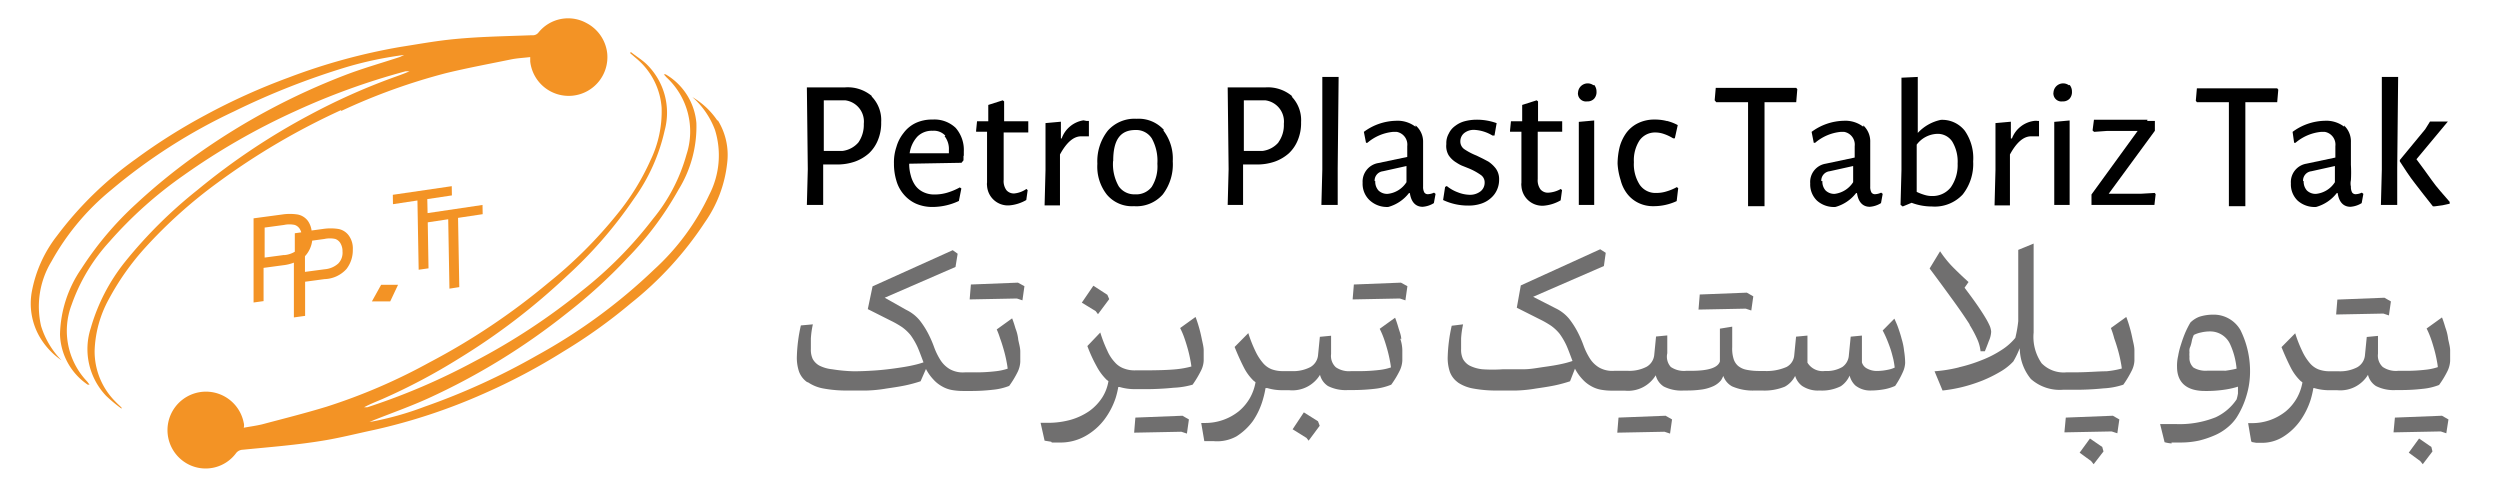
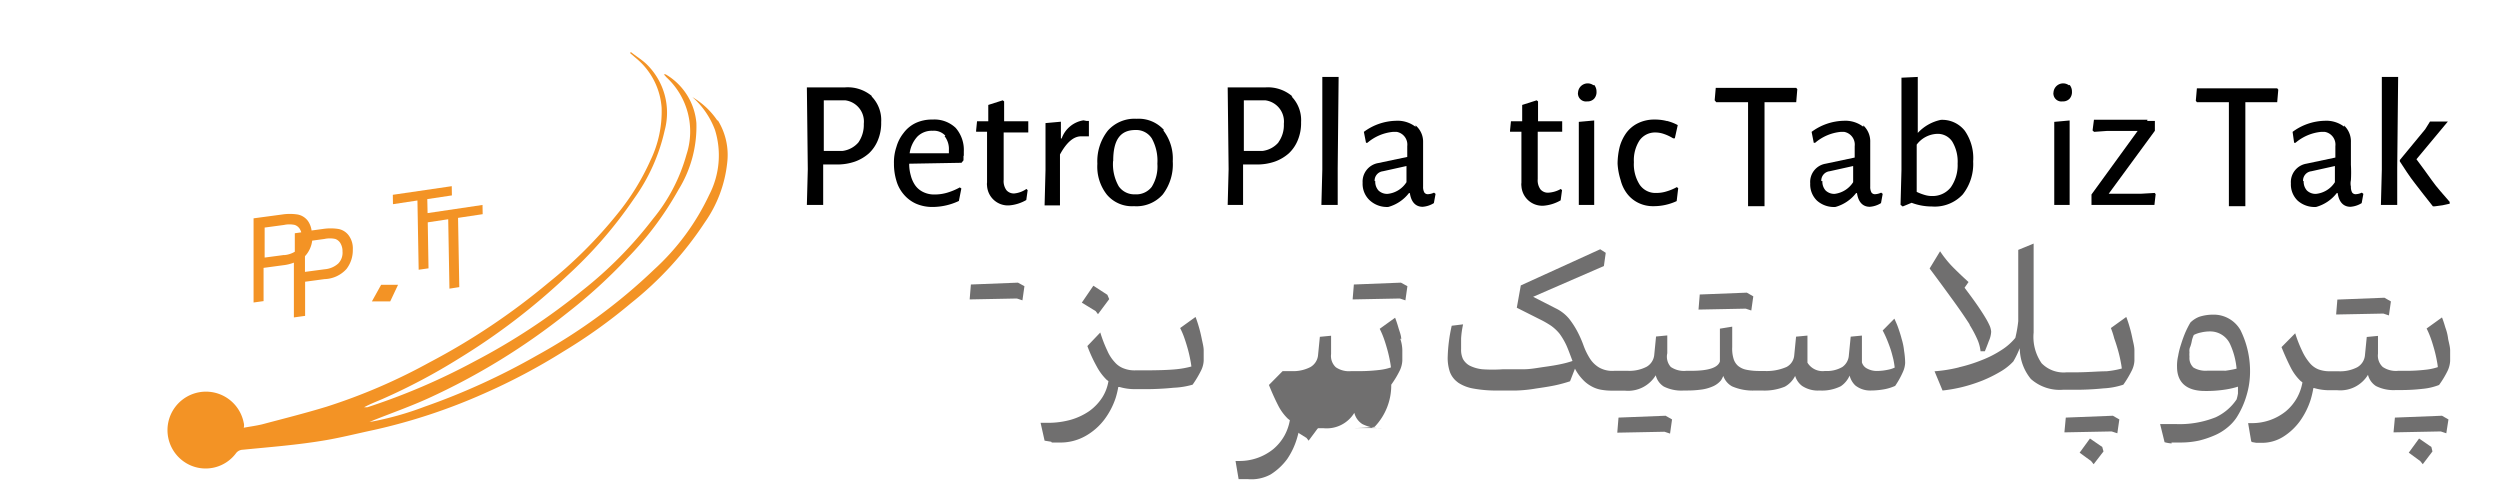
<svg xmlns="http://www.w3.org/2000/svg" id="Layer_1" data-name="Layer 1" viewBox="0 0 162.48 31.66">
  <defs>
    <style>.cls-1{fill:#706f6f;}.cls-2{fill:#f39325;}</style>
  </defs>
-   <path class="cls-1" d="M52.52,24.85a2.57,2.57,0,0,0,1,.4,8.23,8.23,0,0,0,1.65.13h1.19a9,9,0,0,0,1.26-.13c.42-.06.82-.12,1.21-.2a9.27,9.27,0,0,0,1-.27l.35-.8a3,3,0,0,0,.48.68,2.18,2.18,0,0,0,.58.46,2,2,0,0,0,.64.23,4.17,4.17,0,0,0,.71.06h.61a12,12,0,0,0,1.33-.08,3.9,3.9,0,0,0,1.06-.25,6.2,6.2,0,0,0,.56-.93,1.72,1.72,0,0,0,.16-.63c0-.23,0-.45,0-.68s-.08-.5-.13-.75a2.76,2.76,0,0,0-.18-.74c-.07-.24-.14-.46-.22-.66l-1,.72A5.05,5.05,0,0,1,65,22c.08.21.15.44.22.68s.13.48.18.73.07.37.09.55a3.68,3.68,0,0,1-.8.17,11,11,0,0,1-1.4.07h-.58a1.73,1.73,0,0,1-1-.22,1.82,1.82,0,0,1-.59-.58,4.35,4.35,0,0,1-.4-.81,7.19,7.19,0,0,0-.39-.9,5.47,5.47,0,0,0-.55-.86,2.57,2.57,0,0,0-.88-.69l-1.4-.79,4.6-2,.14-.86-.32-.23-5.21,2.35-.31,1.48,1.51.76a6,6,0,0,1,.73.42,2.89,2.89,0,0,1,.54.51,4.56,4.56,0,0,1,.45.77c.12.27.25.63.39,1a5.91,5.91,0,0,1-.69.19c-.35.08-.74.14-1.17.2s-.87.11-1.33.14-.91.05-1.34.05A10.24,10.24,0,0,1,54.09,24a2.39,2.39,0,0,1-.84-.24,1.11,1.11,0,0,1-.43-.43,1.41,1.41,0,0,1-.12-.64V22a5.66,5.66,0,0,1,.13-.92l-.78.07a10.44,10.44,0,0,0-.26,2,2.82,2.82,0,0,0,.14,1,1.45,1.45,0,0,0,.52.68Z" />
  <polygon class="cls-1" points="66.45 19.52 66.58 18.6 66.16 18.37 63.1 18.49 63.02 19.46 66.09 19.4 66.45 19.52" />
  <path class="cls-1" d="M68.36,28.76h.47a3.3,3.3,0,0,0,1.73-.43,4,4,0,0,0,1.22-1.07,4.92,4.92,0,0,0,.73-1.4,5.65,5.65,0,0,0,.17-.71h.08a3.46,3.46,0,0,0,1.07.14h.36a18.36,18.36,0,0,0,2.09-.09A5.15,5.15,0,0,0,77.51,25a6.85,6.85,0,0,0,.56-.94,1.62,1.62,0,0,0,.16-.61c0-.23,0-.45,0-.68s-.08-.52-.13-.77-.11-.5-.18-.74-.14-.46-.22-.66l-1,.72a5.38,5.38,0,0,1,.24.55c.08.22.15.44.22.68s.13.48.18.73.07.37.09.54a6.06,6.06,0,0,1-1,.18c-.51.05-1.23.07-2.15.07H73.8a1.91,1.91,0,0,1-.75-.12,1.41,1.41,0,0,1-.59-.4,2.62,2.62,0,0,1-.49-.75,8.6,8.6,0,0,1-.46-1.19l-.84.88a9.39,9.39,0,0,0,.61,1.33,3.47,3.47,0,0,0,.65.87l.11.08a2.84,2.84,0,0,1-.4,1.06,3.28,3.28,0,0,1-.85.89,4.18,4.18,0,0,1-1.19.56,5.51,5.51,0,0,1-1.45.2h-.52l.26,1.16.43.07Z" />
  <polygon class="cls-1" points="71.36 20.42 72.09 19.44 71.97 19.16 71.06 18.57 70.31 19.67 71.21 20.22 71.36 20.42" />
-   <polygon class="cls-1" points="77.14 28.18 77.27 27.26 76.85 27.02 73.79 27.14 73.71 28.12 76.78 28.06 77.14 28.18" />
  <polygon class="cls-1" points="85.05 28.64 85.77 27.67 85.66 27.38 84.74 26.8 84.01 27.9 84.91 28.46 85.05 28.64" />
  <polygon class="cls-1" points="87.99 18.49 87.91 19.46 90.98 19.4 91.34 19.52 91.47 18.6 91.05 18.37 87.99 18.49" />
-   <path class="cls-1" d="M91.07,22.05c0-.25-.11-.5-.18-.74s-.14-.46-.22-.66l-1,.72a5.38,5.38,0,0,1,.24.55c.08.21.15.44.22.68s.13.48.18.73.07.37.09.55a3.68,3.68,0,0,1-.8.17,11,11,0,0,1-1.4.07h-.38a1.52,1.52,0,0,1-1-.25,1,1,0,0,1-.31-.86V21.82l-.73.07-.12,1.22a1,1,0,0,1-.5.75,2.43,2.43,0,0,1-1.21.26h-.59a2.08,2.08,0,0,1-.71-.12,1.41,1.41,0,0,1-.56-.4,3.4,3.4,0,0,1-.49-.76,8.65,8.65,0,0,1-.47-1.19l-.89.9c.18.45.38.9.6,1.33a3.21,3.21,0,0,0,.64.87l.12.09a3.22,3.22,0,0,1-.35,1,3.17,3.17,0,0,1-.74.89,3.49,3.49,0,0,1-2.16.76h-.28l.2,1.18h.6a2.6,2.6,0,0,0,1.49-.31,3.92,3.92,0,0,0,1.07-1,4.83,4.83,0,0,0,.65-1.4,6.11,6.11,0,0,0,.17-.74h.11a3.36,3.36,0,0,0,1,.14h.43a2.1,2.1,0,0,0,2-1,1.21,1.21,0,0,0,.52.73,2.55,2.55,0,0,0,1.31.26H88a12.19,12.19,0,0,0,1.34-.08A3.9,3.9,0,0,0,90.42,25a6.2,6.2,0,0,0,.56-.93,1.72,1.72,0,0,0,.16-.63c0-.23,0-.45,0-.68A2.4,2.4,0,0,0,91,22Z" />
+   <path class="cls-1" d="M91.07,22.05c0-.25-.11-.5-.18-.74s-.14-.46-.22-.66l-1,.72a5.38,5.38,0,0,1,.24.55c.08.21.15.44.22.68s.13.48.18.73.07.37.09.55a3.68,3.68,0,0,1-.8.17,11,11,0,0,1-1.4.07h-.38a1.52,1.52,0,0,1-1-.25,1,1,0,0,1-.31-.86V21.82l-.73.07-.12,1.22a1,1,0,0,1-.5.75,2.43,2.43,0,0,1-1.21.26h-.59l-.89.9c.18.45.38.9.6,1.33a3.21,3.21,0,0,0,.64.87l.12.09a3.22,3.22,0,0,1-.35,1,3.17,3.17,0,0,1-.74.89,3.49,3.49,0,0,1-2.16.76h-.28l.2,1.18h.6a2.6,2.6,0,0,0,1.49-.31,3.92,3.92,0,0,0,1.07-1,4.83,4.83,0,0,0,.65-1.4,6.11,6.11,0,0,0,.17-.74h.11a3.36,3.36,0,0,0,1,.14h.43a2.1,2.1,0,0,0,2-1,1.21,1.21,0,0,0,.52.73,2.55,2.55,0,0,0,1.31.26H88a12.19,12.19,0,0,0,1.34-.08A3.9,3.9,0,0,0,90.42,25a6.2,6.2,0,0,0,.56-.93,1.72,1.72,0,0,0,.16-.63c0-.23,0-.45,0-.68A2.4,2.4,0,0,0,91,22Z" />
  <polygon class="cls-1" points="105.19 27.14 105.11 28.12 108.18 28.06 108.54 28.18 108.67 27.26 108.25 27.02 105.19 27.14" />
  <polygon class="cls-1" points="113.82 20.18 113.95 19.26 113.53 19.02 110.47 19.14 110.39 20.12 113.46 20.06 113.82 20.18" />
  <path class="cls-1" d="M128,21.1a7.34,7.34,0,0,1,.53,1,2.62,2.62,0,0,1,.19.73H129c.09-.22.18-.45.26-.67a1.61,1.61,0,0,0,.15-.61,1.3,1.3,0,0,0-.08-.34,4.58,4.58,0,0,0-.28-.54c-.13-.22-.31-.5-.53-.82s-.5-.7-.84-1.15l.26-.37c-.3-.27-.62-.57-.94-.89a6.89,6.89,0,0,1-.91-1.11l-.68,1.12c.66.88,1.19,1.61,1.61,2.19s.75,1.07,1,1.46Z" />
  <path class="cls-1" d="M127.3,23.88a9.33,9.33,0,0,1-1.57.25l.52,1.25a9.84,9.84,0,0,0,1.3-.23,10.35,10.35,0,0,0,1.3-.42,8.78,8.78,0,0,0,1.15-.57,3.64,3.64,0,0,0,.85-.67,5.93,5.93,0,0,0,.29-.56l.13-.3a3.18,3.18,0,0,0,.72,2,2.82,2.82,0,0,0,2.1.7h.54a18.36,18.36,0,0,0,2.09-.09A4.77,4.77,0,0,0,138,25a6.85,6.85,0,0,0,.56-.94,1.62,1.62,0,0,0,.16-.61v-.68c0-.26-.08-.52-.13-.77s-.11-.5-.18-.74-.14-.46-.22-.66l-1,.72a5.39,5.39,0,0,1,.22.68c.08.22.15.44.22.68s.13.48.18.73.07.37.09.54a5.84,5.84,0,0,1-1,.18c-.51,0-1.23.07-2.15.07h-.46a2,2,0,0,1-1.6-.59,3,3,0,0,1-.52-2V15.83l-1,.41v4.63a8,8,0,0,1-.19,1.09,3.76,3.76,0,0,1-.9.79,6.92,6.92,0,0,1-1.27.65,9.9,9.9,0,0,1-1.49.47Z" />
  <polygon class="cls-1" points="135.16 29.42 135.91 29.97 136.07 30.17 136.71 29.34 136.63 29.05 135.83 28.5 135.16 29.42" />
  <polygon class="cls-1" points="137.61 28.16 137.74 27.26 137.32 27.02 134.26 27.14 134.17 28.1 137.24 28.04 137.61 28.16" />
  <path class="cls-1" d="M141.13,28.76h.59a5.56,5.56,0,0,0,1.22-.13,6.21,6.21,0,0,0,1-.34,3.37,3.37,0,0,0,.83-.51,2.9,2.9,0,0,0,.58-.63,5.5,5.5,0,0,0,.66-1.46,5.28,5.28,0,0,0,.22-1.31,6,6,0,0,0-.62-2.93,2,2,0,0,0-1.79-1,2.91,2.91,0,0,0-.89.14,1.7,1.7,0,0,0-.57.37,6,6,0,0,0-.34.67q-.15.36-.27.75a5,5,0,0,0-.19.76,2.73,2.73,0,0,0-.07.7c0,1,.6,1.57,1.81,1.57a8,8,0,0,0,1.38-.1,5.36,5.36,0,0,0,.77-.18h0v.44a2.74,2.74,0,0,1-.09.39A3.33,3.33,0,0,1,144,27.12a6.3,6.3,0,0,1-2.61.44h-1l.29,1.18a2.33,2.33,0,0,0,.46.08Zm3.46-4.67h-1.11a1.56,1.56,0,0,1-.92-.2.84.84,0,0,1-.26-.7,1.5,1.5,0,0,1,0-.3.63.63,0,0,1,.06-.38,2.6,2.6,0,0,0,.1-.4,2,2,0,0,1,.12-.34,1.79,1.79,0,0,1,.46-.16,2.56,2.56,0,0,1,.62-.07,1.42,1.42,0,0,1,1.28.83,4.86,4.86,0,0,1,.42,1.59,6.92,6.92,0,0,1-.77.14Z" />
  <path class="cls-1" d="M146.36,28.73l.28.05H147a2.59,2.59,0,0,0,1.4-.4,3.92,3.92,0,0,0,1.07-1,5,5,0,0,0,.71-1.42,6.11,6.11,0,0,0,.17-.74h.05a3.46,3.46,0,0,0,1.07.14h.43a2.1,2.1,0,0,0,2-1,1.21,1.21,0,0,0,.52.73,2.55,2.55,0,0,0,1.31.26h.4a12,12,0,0,0,1.33-.08,3.9,3.9,0,0,0,1.06-.25,6.2,6.2,0,0,0,.56-.93,1.72,1.72,0,0,0,.16-.63c0-.23,0-.45,0-.68s-.08-.5-.13-.75a3.2,3.2,0,0,0-.18-.74c-.07-.24-.14-.46-.22-.66l-1,.72a5.38,5.38,0,0,1,.24.55c.08.21.15.44.22.68s.13.48.18.73.07.37.09.55a3.68,3.68,0,0,1-.8.17,11,11,0,0,1-1.4.07h-.38a1.52,1.52,0,0,1-1-.25,1,1,0,0,1-.31-.86V21.83l-.73.07-.12,1.22a1,1,0,0,1-.5.75,2.43,2.43,0,0,1-1.21.26h-.59a2.08,2.08,0,0,1-.71-.12,1.41,1.41,0,0,1-.56-.4,3.4,3.4,0,0,1-.49-.76,8.65,8.65,0,0,1-.47-1.19l-.89.9c.18.45.38.9.6,1.33a3.21,3.21,0,0,0,.64.87l.12.09a3.22,3.22,0,0,1-.35,1,3.17,3.17,0,0,1-.74.89,3.49,3.49,0,0,1-2.16.76h-.28l.2,1.18Z" />
  <polygon class="cls-1" points="155.26 20.5 155.39 19.59 154.97 19.35 151.91 19.47 151.83 20.44 154.9 20.38 155.26 20.5" />
  <polygon class="cls-1" points="158.99 28.16 159.13 27.26 158.71 27.02 155.65 27.14 155.56 28.1 158.63 28.04 158.99 28.16" />
  <polygon class="cls-1" points="156.55 29.42 157.3 29.97 157.46 30.17 158.09 29.34 158.02 29.05 157.22 28.5 156.55 29.42" />
  <path class="cls-1" d="M94.74,24.85a2.57,2.57,0,0,0,1,.4,8.23,8.23,0,0,0,1.65.13h1.18a9,9,0,0,0,1.26-.13c.42-.06.82-.12,1.21-.2a9.27,9.27,0,0,0,1-.27l.32-.82a3,3,0,0,0,.48.68,2.18,2.18,0,0,0,.58.46,2,2,0,0,0,.64.23,4.17,4.17,0,0,0,.71.06h.84a2.1,2.1,0,0,0,2-1,1.21,1.21,0,0,0,.52.73,2.55,2.55,0,0,0,1.31.26h.2a6.73,6.73,0,0,0,1-.07,2.78,2.78,0,0,0,.73-.22,1.44,1.44,0,0,0,.48-.37,1.59,1.59,0,0,0,.15-.29,1.23,1.23,0,0,0,.57.68,3.38,3.38,0,0,0,1.51.27h.42a3.51,3.51,0,0,0,1.5-.25,1.62,1.62,0,0,0,.67-.7,1.28,1.28,0,0,0,.45.65,1.86,1.86,0,0,0,1.15.3,2.73,2.73,0,0,0,1.37-.28,1.6,1.6,0,0,0,.57-.69,1.34,1.34,0,0,0,.37.64,1.54,1.54,0,0,0,1,.33,5,5,0,0,0,.76-.06,3.14,3.14,0,0,0,.83-.24,5.52,5.52,0,0,0,.51-.92,1.59,1.59,0,0,0,.14-.57,5.27,5.27,0,0,0-.07-.79,4,4,0,0,0-.16-.78c-.06-.24-.14-.48-.22-.71s-.17-.42-.25-.6l-.76.77c.07.13.15.29.24.5s.17.42.25.65.14.47.2.71a5.25,5.25,0,0,1,.09.55,1.73,1.73,0,0,1-.44.14,3.53,3.53,0,0,1-.72.08,1.32,1.32,0,0,1-.62-.15.65.65,0,0,1-.35-.41V21.81l-.73.07-.12,1.22a1,1,0,0,1-.42.75,2,2,0,0,1-1.13.26,1.15,1.15,0,0,1-1.14-.54V21.81l-.74.07-.12,1.22a.94.94,0,0,1-.5.75,3.25,3.25,0,0,1-1.47.26h-.28a4.11,4.11,0,0,1-.86-.08,1.22,1.22,0,0,1-.55-.26,1,1,0,0,1-.29-.48,2.25,2.25,0,0,1-.08-.73V21.23l-.8.13v2.13c-.13.41-.75.61-1.87.61h-.32a1.52,1.52,0,0,1-1-.25,1,1,0,0,1-.23-.89V21.8l-.73.07-.12,1.22a1,1,0,0,1-.5.75,2.43,2.43,0,0,1-1.21.26h-.88a1.73,1.73,0,0,1-1-.22,1.82,1.82,0,0,1-.59-.58,4.35,4.35,0,0,1-.4-.81,7.19,7.19,0,0,0-.39-.9,5.47,5.47,0,0,0-.55-.86,2.57,2.57,0,0,0-.88-.69l-1.47-.75,4.6-2,.12-.86L104,16.2l-5.16,2.35L98.58,20l1.51.76a6,6,0,0,1,.73.42,2.89,2.89,0,0,1,.54.51,4.56,4.56,0,0,1,.45.77c.12.27.25.63.39,1a5.91,5.91,0,0,1-.69.19c-.35.08-.74.14-1.17.2S99.47,24,99,24s-.91,0-1.34,0a9.54,9.54,0,0,1-1.31,0,2.39,2.39,0,0,1-.84-.24,1.11,1.11,0,0,1-.43-.43,1.41,1.41,0,0,1-.12-.64V22a5.66,5.66,0,0,1,.13-.92l-.74.09a10.44,10.44,0,0,0-.26,2,2.82,2.82,0,0,0,.14,1,1.45,1.45,0,0,0,.52.68Z" />
  <path d="M56.65,6.27a2.2,2.2,0,0,1,.62,1.67,2.88,2.88,0,0,1-.21,1.16,2.42,2.42,0,0,1-.58.86,2.81,2.81,0,0,1-.91.54,3.51,3.51,0,0,1-1.2.19H53.5v2.63H52.44L52.5,11l-.06-5.32h2.47a2.43,2.43,0,0,1,1.75.56Zm-.87,3a2,2,0,0,0,.36-1.22,1.39,1.39,0,0,0-1.21-1.53H53.54V9.81h1.21a1.63,1.63,0,0,0,1.07-.59Z" />
  <path d="M62.62,10.13v.29l-.13.16-3.4.06a2.71,2.71,0,0,0,.1.75,2,2,0,0,0,.28.64,1.35,1.35,0,0,0,.51.44,1.62,1.62,0,0,0,.78.17,2.84,2.84,0,0,0,.81-.12,4.09,4.09,0,0,0,.81-.34l.1.07-.16.81a4,4,0,0,1-1.67.39,2.64,2.64,0,0,1-1.11-.21,2.25,2.25,0,0,1-.8-.6,2.34,2.34,0,0,1-.48-.89,3.77,3.77,0,0,1-.16-1.11,3.1,3.1,0,0,1,.16-1.09,2.56,2.56,0,0,1,.46-.9A2.12,2.12,0,0,1,59.5,8a2.49,2.49,0,0,1,1.11-.23,2,2,0,0,1,1.5.54,2.18,2.18,0,0,1,.53,1.54v.27ZM61.44,8.82a1,1,0,0,0-.82-.32,1.32,1.32,0,0,0-1,.38,2,2,0,0,0-.5,1.08h2.55v-.2a1.35,1.35,0,0,0-.28-.91Z" />
  <path d="M66.71,12.28l.08.08L66.7,13a2.62,2.62,0,0,1-1.12.35,1.36,1.36,0,0,1-1.43-1.28h0a.74.74,0,0,1,0-.21V8.56h-.71V8.48l.06-.6h.73V6.82l.94-.3.09.07V7.88h1.57V8l0,.61h-1.6v3.08a1,1,0,0,0,.18.67.63.63,0,0,0,.54.21A1.69,1.69,0,0,0,66.71,12.28Z" />
  <path d="M70.62,7.86h.15v1h-.51c-.48,0-.94.39-1.37,1.18v3.31h-1l.06-2.3V8l1-.09V9H69a1.8,1.8,0,0,1,1.42-1.18Z" />
  <path d="M75.61,8.48a3,3,0,0,1,.61,2,3.22,3.22,0,0,1-.65,2.16,2.28,2.28,0,0,1-1.87.76,2.13,2.13,0,0,1-1.77-.76,2.94,2.94,0,0,1-.61-2A3.21,3.21,0,0,1,72,8.49a2.32,2.32,0,0,1,1.87-.77,2.2,2.2,0,0,1,1.77.72Zm-3.27,2a2.89,2.89,0,0,0,.37,1.63,1.23,1.23,0,0,0,1.06.52,1.27,1.27,0,0,0,1.08-.48,2.5,2.5,0,0,0,.37-1.51A3,3,0,0,0,74.86,9a1.2,1.2,0,0,0-1.07-.55c-1,0-1.44.67-1.44,2Z" />
  <path d="M83.94,6.27a2.2,2.2,0,0,1,.62,1.67,2.88,2.88,0,0,1-.21,1.16,2.42,2.42,0,0,1-.58.86,2.81,2.81,0,0,1-.91.54,3.51,3.51,0,0,1-1.2.19h-.87v2.63h-1L79.85,11l-.06-5.32h2.45A2.43,2.43,0,0,1,84,6.27Zm-.87,3a1.9,1.9,0,0,0,.37-1.22,1.39,1.39,0,0,0-1.21-1.53H80.84V9.81h1.21a1.63,1.63,0,0,0,1.07-.59Z" />
  <path d="M86.94,13.32H85.88l.06-2.3V5L87,5l-.06,5.94Z" />
  <path d="M92,8.15a1.38,1.38,0,0,1,.49,1.09v2.89a.73.73,0,0,0,.08.38.27.27,0,0,0,.25.11,1,1,0,0,0,.38-.1l.1.08-.11.6a1.58,1.58,0,0,1-.73.24c-.47,0-.75-.33-.83-.89h-.06a2.57,2.57,0,0,1-1.34.9A1.65,1.65,0,0,1,89,13a1.46,1.46,0,0,1-.44-1.12,1.22,1.22,0,0,1,1-1.28l1.9-.4V9.5a.84.84,0,0,0-.69-.93h-.23a3,3,0,0,0-1.67.71h-.09l-.14-.71a3.63,3.63,0,0,1,2.08-.72A1.91,1.91,0,0,1,92,8.24Zm-2.62,3.62a.86.86,0,0,0,.21.61.81.81,0,0,0,.59.22,1.65,1.65,0,0,0,1.23-.76V10.79l-1.53.34a.61.61,0,0,0-.54.64Z" />
-   <path d="M97.27,8l-.14.81H97a2.52,2.52,0,0,0-1.19-.37,1,1,0,0,0-.65.21.69.69,0,0,0-.25.53.61.61,0,0,0,.25.51,4.07,4.07,0,0,0,.8.42l.43.21.34.18a2,2,0,0,1,.49.46,1.17,1.17,0,0,1,.21.72,1.56,1.56,0,0,1-.13.64,1.5,1.5,0,0,1-.39.54,1.75,1.75,0,0,1-.63.37,2.53,2.53,0,0,1-.86.13A3.77,3.77,0,0,1,93.79,13l.13-.85.11-.06a2.45,2.45,0,0,0,.72.41,2.2,2.2,0,0,0,.76.16,1.11,1.11,0,0,0,.72-.23.71.71,0,0,0,.26-.56.58.58,0,0,0-.25-.5,4,4,0,0,0-.79-.43L95,10.76a2.27,2.27,0,0,1-.34-.19,1.56,1.56,0,0,1-.51-.48A1.18,1.18,0,0,1,94,9.36a1.24,1.24,0,0,1,.16-.68,1.27,1.27,0,0,1,.42-.5,1.74,1.74,0,0,1,.61-.3,3.08,3.08,0,0,1,.75-.1A3.77,3.77,0,0,1,97.26,8Z" />
  <path d="M101.44,12.28l.08.08-.09.66a2.62,2.62,0,0,1-1.12.35,1.36,1.36,0,0,1-1.43-1.28h0a.74.74,0,0,1,0-.21V8.56h-.74V8.48l.06-.6h.73V6.82l.94-.3.09.07V7.88h1.57v.68H99.94v3.08a1,1,0,0,0,.18.67.63.63,0,0,0,.54.21A1.82,1.82,0,0,0,101.44,12.28Z" />
  <path d="M103.61,5.52a.66.66,0,0,1,.15.43.64.64,0,0,1-.15.46.58.58,0,0,1-.46.18.52.52,0,0,1-.59-.44v0a.33.33,0,0,1,0-.14.63.63,0,0,1,1-.47Zm-1,2.4,1-.09v5.49h-1l0-2.3V7.93Z" />
  <path d="M108.34,7.86a3,3,0,0,1,.7.27l-.19.86h-.11a2.88,2.88,0,0,0-.59-.28,1.7,1.7,0,0,0-.59-.1,1.23,1.23,0,0,0-1,.51,2.37,2.37,0,0,0-.37,1.42,2.46,2.46,0,0,0,.38,1.47,1.24,1.24,0,0,0,1.08.53,2.16,2.16,0,0,0,.66-.1,3.27,3.27,0,0,0,.67-.28l.09.07-.1.84a3.53,3.53,0,0,1-1.5.33,2.15,2.15,0,0,1-1-.22,2.06,2.06,0,0,1-.72-.59,2.39,2.39,0,0,1-.42-.88,4.3,4.3,0,0,1-.2-1.07,4.63,4.63,0,0,1,.14-1.11,2.84,2.84,0,0,1,.44-.91,2.08,2.08,0,0,1,.76-.62,2.4,2.4,0,0,1,1.09-.23,3.06,3.06,0,0,1,.79.1Z" />
  <path d="M116.75,6.64h-2.07V13.4h-1.07V6.64h-2.07l-.1-.12.07-.81h5.23l.07.09-.07.84Z" />
  <path d="M121.1,8.15a1.41,1.41,0,0,1,.45,1.09v2.89a.73.73,0,0,0,.08.38.27.27,0,0,0,.25.11,1,1,0,0,0,.38-.1l.1.08-.11.6a1.58,1.58,0,0,1-.73.24c-.47,0-.75-.33-.83-.89h-.06a2.57,2.57,0,0,1-1.34.9,1.65,1.65,0,0,1-1.2-.41,1.46,1.46,0,0,1-.44-1.12,1.2,1.2,0,0,1,1-1.28l1.89-.4V9.5a.84.84,0,0,0-.69-.93h-.21a3,3,0,0,0-1.67.71h-.09l-.14-.71a3.63,3.63,0,0,1,2.08-.72,1.91,1.91,0,0,1,1.28.39Zm-2.66,3.62a.86.86,0,0,0,.21.61.81.81,0,0,0,.59.22,1.67,1.67,0,0,0,1.2-.76V10.79l-1.53.34a.61.61,0,0,0-.54.64Z" />
  <path d="M127.69,8.49a3.11,3.11,0,0,1,.55,2,3.2,3.2,0,0,1-.68,2.15,2.48,2.48,0,0,1-2,.78,3.72,3.72,0,0,1-1.32-.24l-.58.24-.14-.11.06-2.26v-6L124.64,5V8.64h0a2.83,2.83,0,0,1,1.5-.85A1.87,1.87,0,0,1,127.69,8.49Zm-.9,3.68a2.51,2.51,0,0,0,.44-1.53,2.53,2.53,0,0,0-.35-1.44,1.13,1.13,0,0,0-1-.5,1.74,1.74,0,0,0-1.31.7v3.07a3.28,3.28,0,0,0,.52.2,1.61,1.61,0,0,0,.49.07A1.5,1.5,0,0,0,126.79,12.17Z" />
-   <path d="M132.37,7.86h.15v1H132c-.48,0-.94.39-1.37,1.18v3.31h-1l.06-2.3V8l1-.09V9h.07a1.79,1.79,0,0,1,1.51-1.15h.16Z" />
  <path d="M134.51,5.52a.66.66,0,0,1,.15.43.64.64,0,0,1-.15.46.58.58,0,0,1-.46.18.52.52,0,0,1-.59-.44v0a.33.33,0,0,1,0-.14.63.63,0,0,1,1-.47Zm-1,2.4,1-.09v5.49h-1V7.93Z" />
  <path d="M139.55,7.86h.5V8.5l-3,4.09h2.12l.87-.05.06.08-.08.7h-4.09v-.68l3-4.13h-2l-.83.06L136,8.48l.09-.7h3.48Z" />
  <path d="M148,6.64h-2.07V13.4h-1.07V6.64h-2.08l-.07-.09.07-.81H148l.07.09-.07.81Z" />
  <path d="M152.34,8.15a1.41,1.41,0,0,1,.45,1.09v1.47a8.34,8.34,0,0,1,0,1,1,1,0,0,0,0,.42.73.73,0,0,0,.08.38.27.27,0,0,0,.25.11,1,1,0,0,0,.38-.1l.1.08-.11.6a1.58,1.58,0,0,1-.73.24c-.47,0-.75-.33-.83-.89h-.06a2.57,2.57,0,0,1-1.34.9,1.65,1.65,0,0,1-1.2-.41,1.46,1.46,0,0,1-.44-1.12,1.21,1.21,0,0,1,1-1.28l1.89-.4V9.5a.84.84,0,0,0-.69-.93h-.23a3,3,0,0,0-1.67.71h-.09L149,8.57a3.63,3.63,0,0,1,2.08-.72,1.91,1.91,0,0,1,1.28.39Zm-2.62,3.62a.86.86,0,0,0,.21.61.81.81,0,0,0,.59.22,1.65,1.65,0,0,0,1.23-.76V10.79l-1.53.34a.61.61,0,0,0-.54.64Z" />
  <path d="M155.8,10.92v2.4h-1.06l.06-2.3V5L155.86,5l-.06,5.94Zm1.25-.57c.33.45.68.91,1,1.37s.76.93,1.16,1.4v.12l-.46.1-.51.07h-.12c-.4-.49-.78-1-1.15-1.47s-.71-1-1-1.45V10.4l1.65-2,.31-.5h1.16Z" />
-   <path class="cls-2" d="M22.18,7.21A39.47,39.47,0,0,1,29,4.75c1.4-.34,2.81-.6,4.22-.89.4-.08.82-.1,1.24-.15V4a2.5,2.5,0,1,0,5-.57A2.53,2.53,0,0,0,38.12,1.5,2.47,2.47,0,0,0,35,2.11a.47.47,0,0,1-.43.18c-1.82.07-3.59.09-5.41.29-1,.11-2.11.31-3.14.47a39.15,39.15,0,0,0-7.29,2,41.21,41.21,0,0,0-5.38,2.43,37.31,37.31,0,0,0-4.52,2.85,23.18,23.18,0,0,0-5.13,5A8.38,8.38,0,0,0,2.06,19a4.34,4.34,0,0,0,.47,2.81A4.75,4.75,0,0,0,4,23.42a5.51,5.51,0,0,1-1.33-2.23A5.64,5.64,0,0,1,3.34,17a16,16,0,0,1,3.87-4.64,36.29,36.29,0,0,1,8-5.12,48.48,48.48,0,0,1,7.41-2.91,24.15,24.15,0,0,1,3.65-.76L26,3.7c-1.21.4-2.43.74-3.62,1.2A43.56,43.56,0,0,0,13,9.9a38.6,38.6,0,0,0-4.12,3.32,21.41,21.41,0,0,0-3.59,4.24,7.82,7.82,0,0,0-1.39,4.28A4.1,4.1,0,0,0,5.7,25h.12l-.16-.21a4.77,4.77,0,0,1-1-5,11.89,11.89,0,0,1,2.45-4.08,26.81,26.81,0,0,1,4.83-4.32A43.91,43.91,0,0,1,19.2,7.22a45.43,45.43,0,0,1,7.17-2.59h.25c-.4.18-.82.32-1.23.47a41.24,41.24,0,0,0-5.21,2.34,43.59,43.59,0,0,0-7.35,4.91A29.89,29.89,0,0,0,8.14,17,12.3,12.3,0,0,0,5.9,21.32a4.41,4.41,0,0,0,1,4.41,9.78,9.78,0,0,0,1,.83v-.07c-.13-.13-.27-.25-.4-.39a4.61,4.61,0,0,1-1.35-3.32,7.45,7.45,0,0,1,.93-3.35,16.77,16.77,0,0,1,2.38-3.36,31.29,31.29,0,0,1,4.7-4.21,45.22,45.22,0,0,1,8-4.7" />
  <path class="cls-2" d="M19.83,20.53V18.31l1.26-.17a2,2,0,0,0,1.43-.66,2,2,0,0,0,.41-1.26,1.42,1.42,0,0,0-.26-.91,1.08,1.08,0,0,0-.68-.43,3.35,3.35,0,0,0-1,0l-.74.1a1.43,1.43,0,0,0-.23-.61,1.08,1.08,0,0,0-.68-.43,3.35,3.35,0,0,0-1,0l-1.86.25v5.47l.65-.09V17.41l1.26-.17a2.83,2.83,0,0,0,.71-.17v3.56l.65-.09Zm0-3.89.07-.08a1.81,1.81,0,0,0,.39-.92l.8-.11a1.65,1.65,0,0,1,.7,0,.63.63,0,0,1,.33.27,1,1,0,0,1,.14.54,1,1,0,0,1-.28.79,1.49,1.49,0,0,1-.88.37l-1.28.17v-1Zm-1.35-.07-1.28.17V14.79l1.26-.17a1.65,1.65,0,0,1,.7,0,.63.63,0,0,1,.33.27,1,1,0,0,1,.09.21l-.42.06v1.2a1.56,1.56,0,0,1-.7.22" />
  <polygon class="cls-2" points="31.36 13.32 27.79 13.85 27.77 12.94 29.37 12.7 29.36 12.1 25.53 12.66 25.54 13.27 27.13 13.03 27.21 17.53 27.85 17.44 27.8 14.45 29.13 14.25 29.21 18.76 29.85 18.66 29.77 14.16 31.37 13.92 31.36 13.32" />
  <polygon class="cls-2" points="24.17 19.59 25.36 19.59 25.87 18.51 24.77 18.51 24.17 19.59" />
  <path class="cls-2" d="M46.62,7.83A5.05,5.05,0,0,0,45,6.31a5.34,5.34,0,0,1,1.47,2.14,5.57,5.57,0,0,1-.37,4.2,15.44,15.44,0,0,1-3.58,4.86,36.19,36.19,0,0,1-7.64,5.6,44.24,44.24,0,0,1-7.28,3.32,20.11,20.11,0,0,1-3.59,1l.3-.13c1.18-.47,2.38-.89,3.54-1.42a43.27,43.27,0,0,0,9-5.53,33.77,33.77,0,0,0,3.91-3.56,21,21,0,0,0,3.33-4.45A7.8,7.8,0,0,0,45.26,8a4.06,4.06,0,0,0-2-3.17h-.12l.18.2a4.79,4.79,0,0,1,1.3,5,11.38,11.38,0,0,1-2.2,4.22,26.12,26.12,0,0,1-4.55,4.61,41.7,41.7,0,0,1-7,4.61,42.4,42.4,0,0,1-7,3l-.21,0c.39-.21.8-.37,1.2-.54a39.16,39.16,0,0,0,5-2.65,42.31,42.31,0,0,0,7-5.36,28.34,28.34,0,0,0,4.34-5,12.11,12.11,0,0,0,2-4.45A4.4,4.4,0,0,0,42,4.15c-.31-.29-.68-.51-1-.77l-.05.07.42.36A4.59,4.59,0,0,1,43,7a7.3,7.3,0,0,1-.72,3.41,15.58,15.58,0,0,1-2.16,3.5,29.13,29.13,0,0,1-4.48,4.47,43.74,43.74,0,0,1-7.74,5.18,37.48,37.48,0,0,1-6.67,2.87c-1.37.42-2.77.77-4.16,1.14-.4.1-.81.15-1.23.23a.58.58,0,0,0,0-.32,2.5,2.5,0,1,0-3.49,2.75,2.46,2.46,0,0,0,3-.79.57.57,0,0,1,.42-.21c1.81-.18,3.58-.31,5.39-.62,1-.17,2.08-.44,3.11-.66a37.76,37.76,0,0,0,7.18-2.37,40.2,40.2,0,0,0,5.19-2.75A34.33,34.33,0,0,0,41,19.71a22.5,22.5,0,0,0,4.81-5.26,8.23,8.23,0,0,0,1.45-3.85,4.28,4.28,0,0,0-.6-2.77" />
</svg>